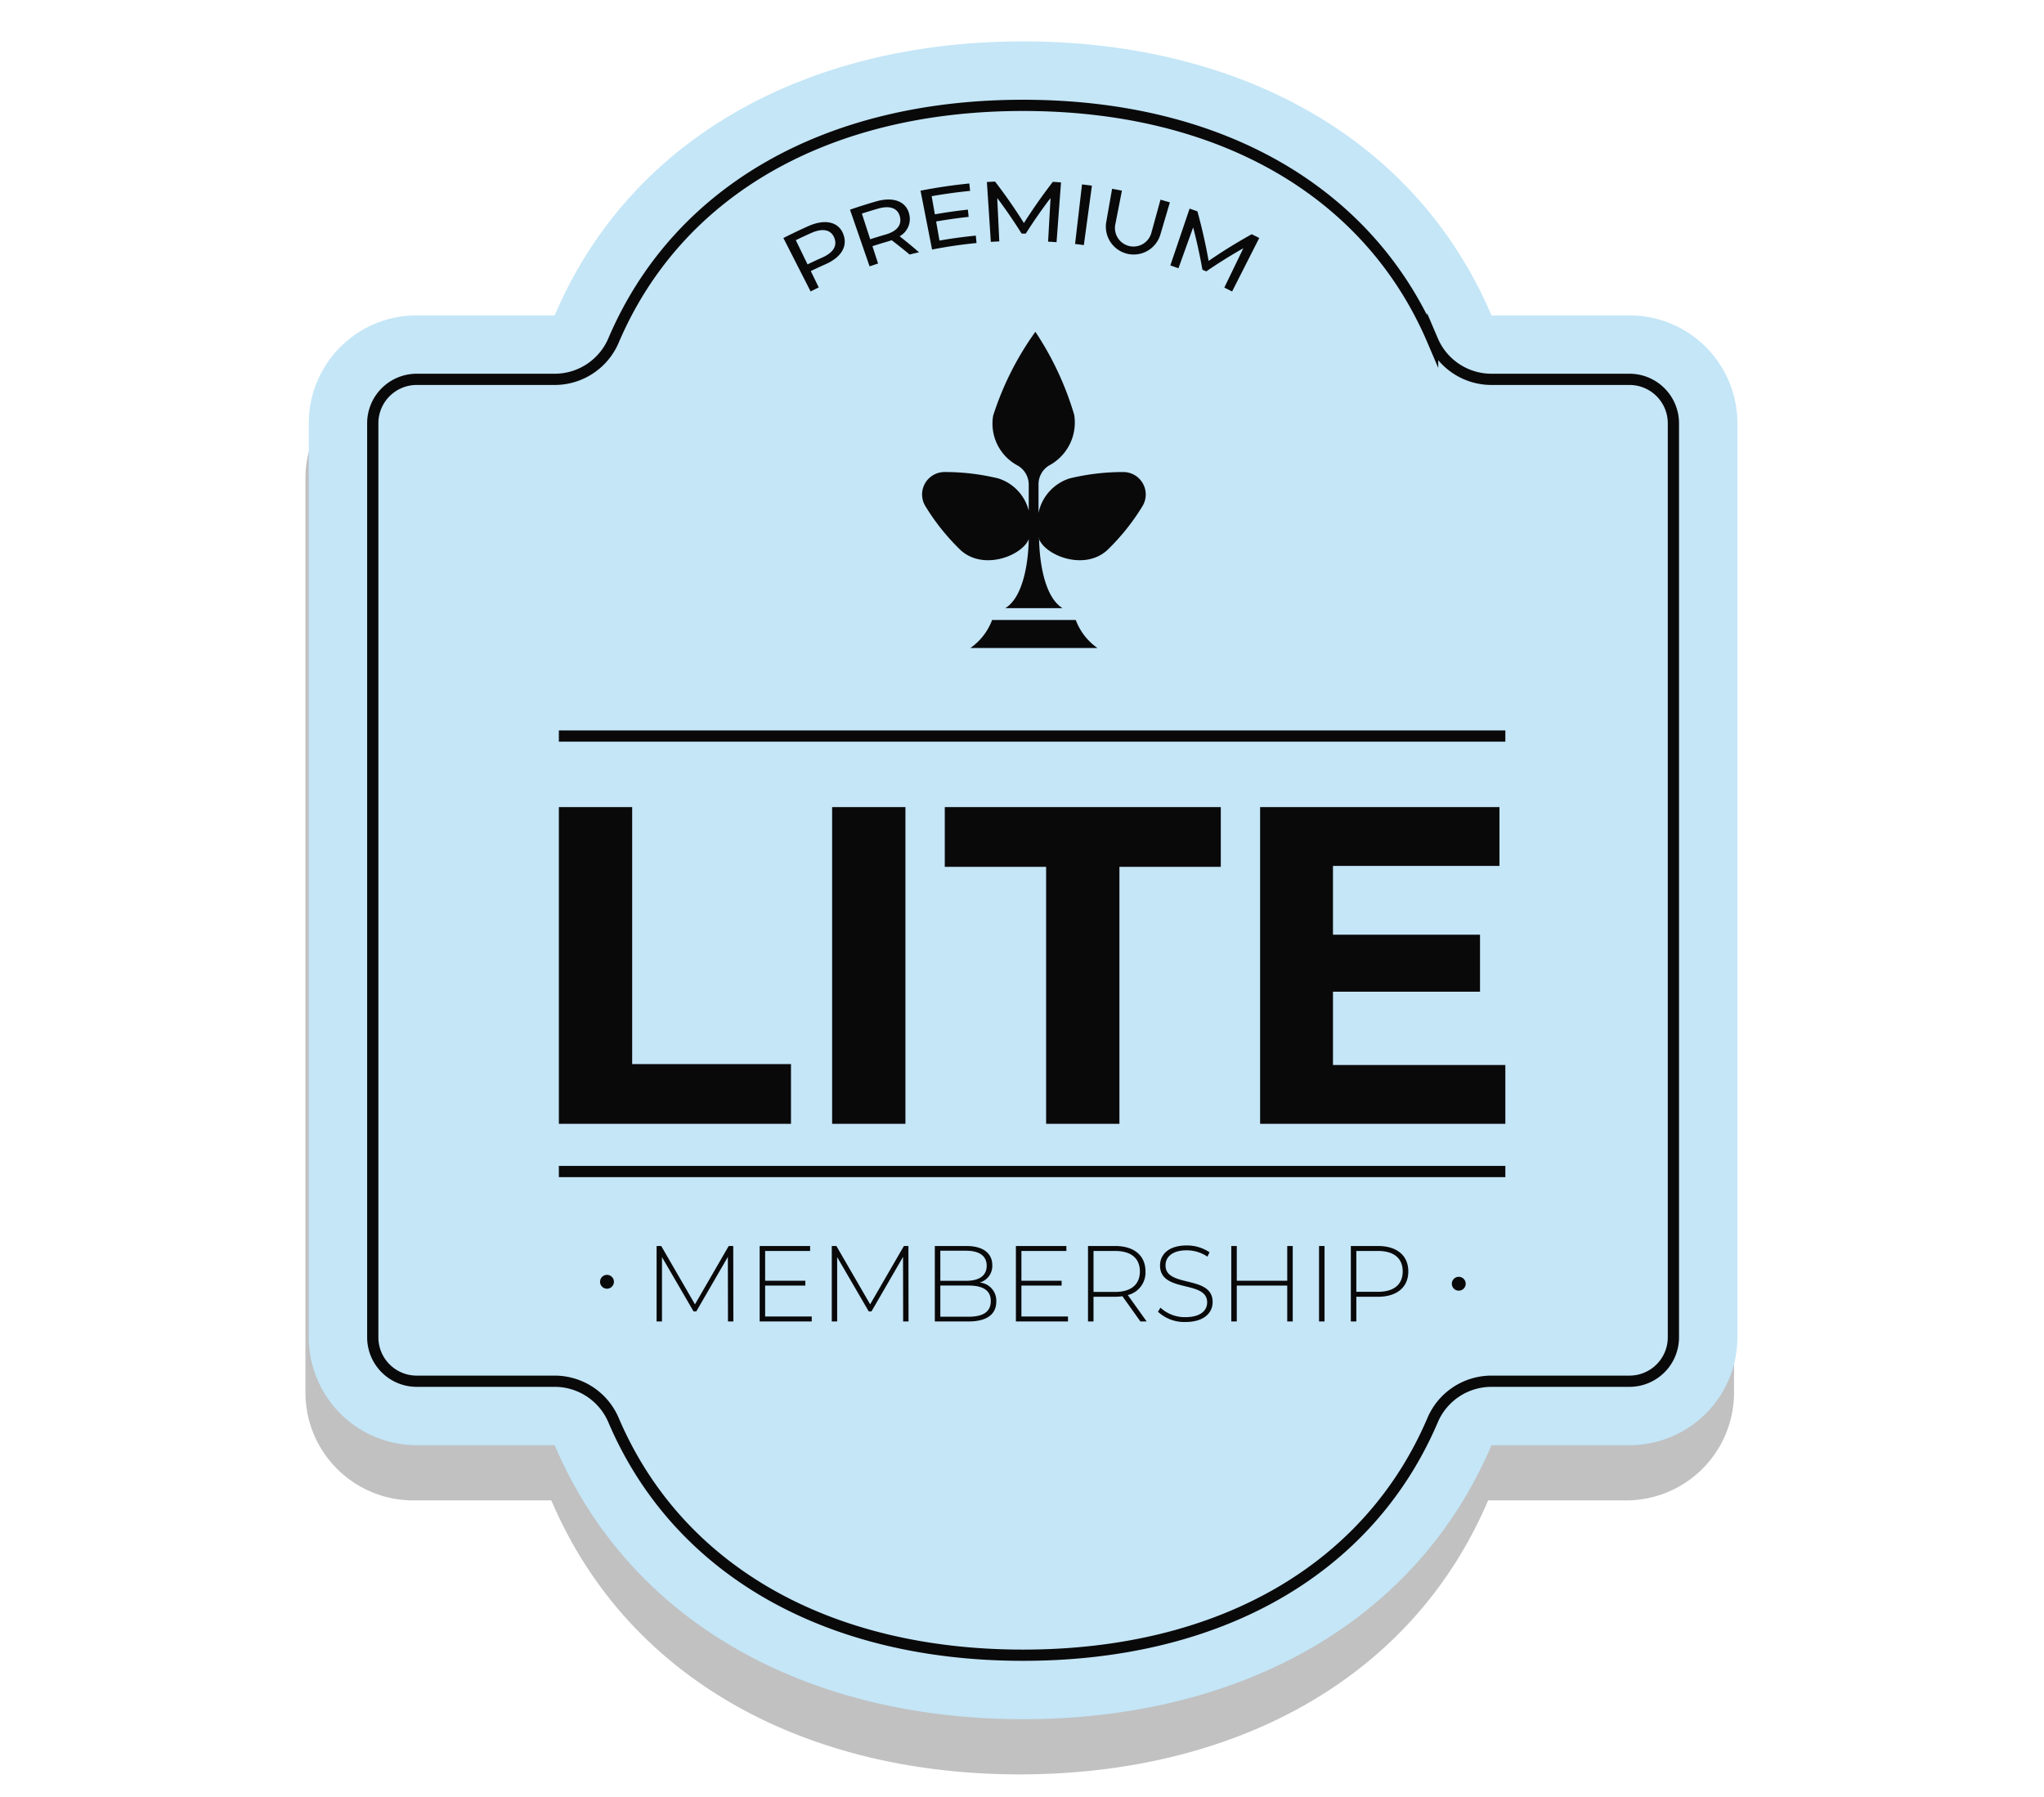
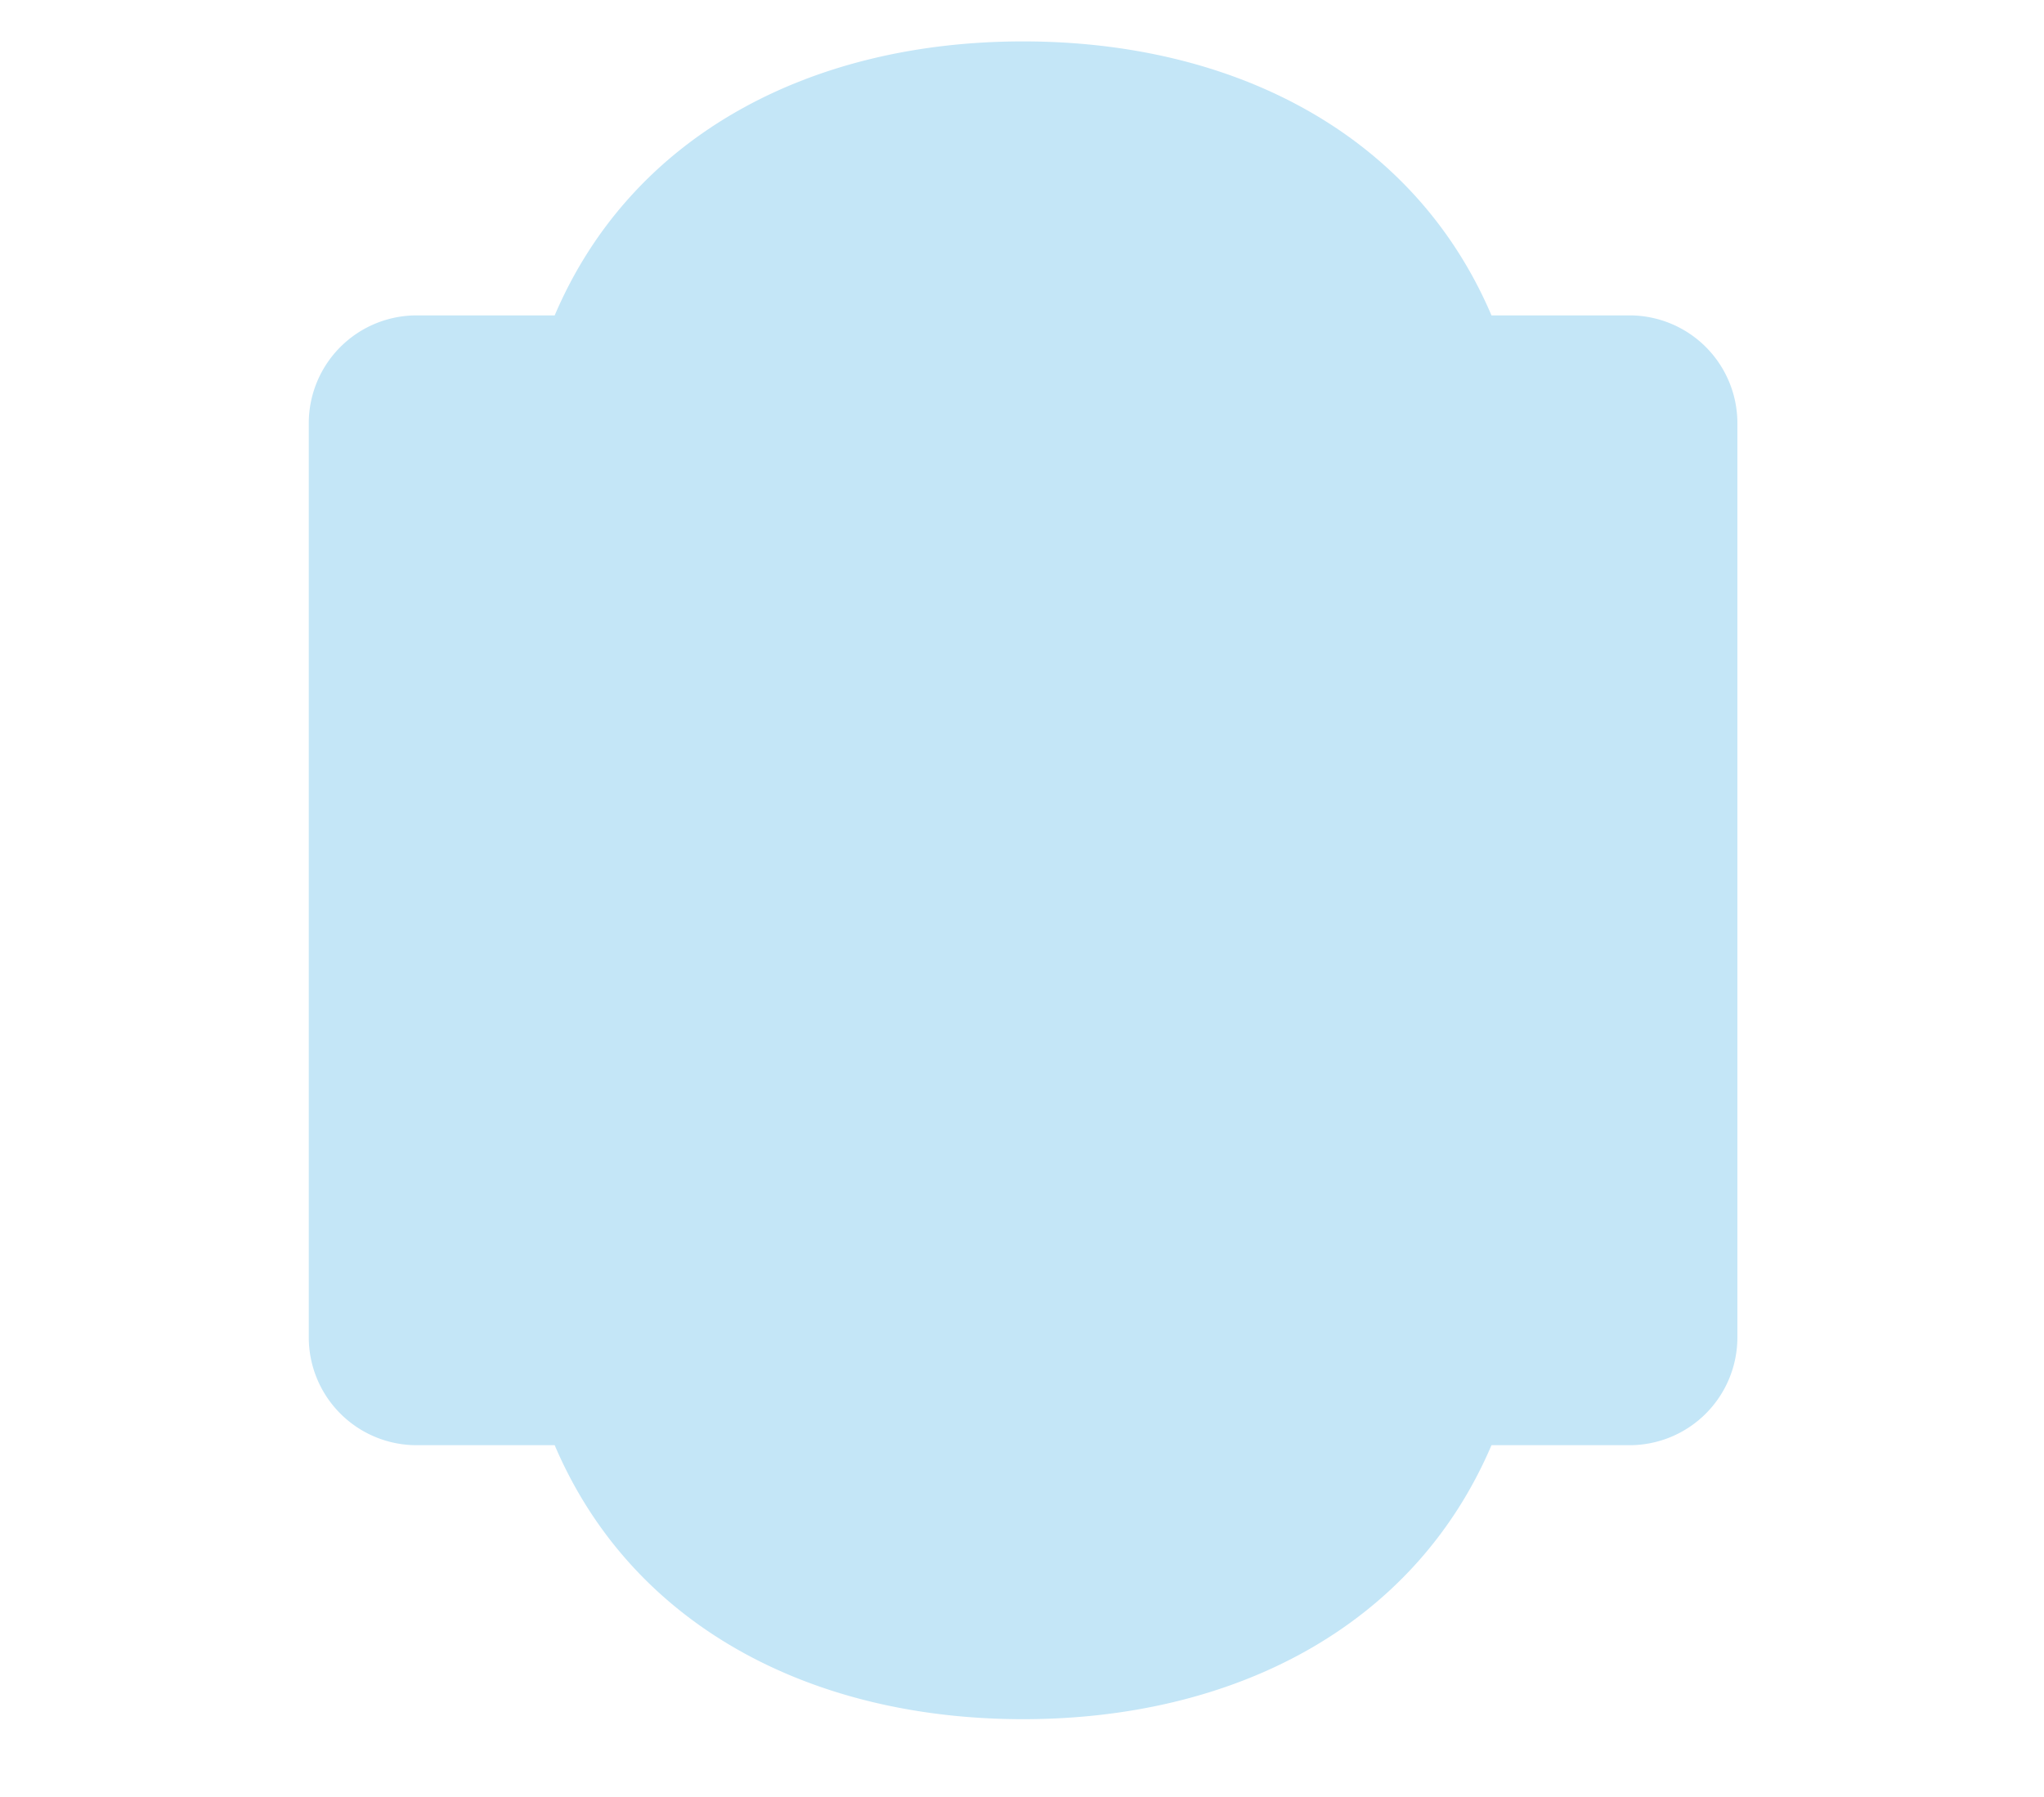
<svg xmlns="http://www.w3.org/2000/svg" viewBox="0 0 182 160">
  <defs />
  <defs>
    <filter id="a" width="132" height="154" x="25" y="6" color-interpolation-filters="sRGB" filterUnits="userSpaceOnUse">
      <feFlood flood-color="#fff" result="bg" />
      <feBlend in="SourceGraphic" in2="bg" />
    </filter>
  </defs>
  <g style="isolation:isolate">
-     <path fill="none" d="M0 0h182v160H0z" />
+     <path fill="none" d="M0 0v160H0z" />
    <g mask="url(#b)" opacity=".34">
-       <path fill="#48484b" d="M144.796 32.999h-12.292c-6.91-16.202-22.98-24.397-41.706-24.397S56 16.797 49.09 32.999H36.799a9.604 9.604 0 00-9.604 9.604v81.396a9.604 9.604 0 009.604 9.604h12.292C56 149.805 72.071 158 90.798 158s34.797-8.195 41.706-24.397h12.292a9.604 9.604 0 009.604-9.604V42.603a9.604 9.604 0 00-9.604-9.604z" />
-     </g>
+       </g>
    <path fill="#c4e6f7" d="M145.095 28.084h-12.292c-6.91-16.202-22.98-24.397-41.706-24.397S56.299 11.882 49.39 28.084H37.098a9.604 9.604 0 00-9.604 9.604v81.396a9.604 9.604 0 009.604 9.604H49.39c6.91 16.202 22.98 24.397 41.707 24.397s34.797-8.196 41.706-24.397h12.292a9.604 9.604 0 009.604-9.604V37.688a9.604 9.604 0 00-9.604-9.604z" />
-     <path fill="none" stroke="#0a090a" stroke-miterlimit="10" d="M91.097 147.389c-17.502 0-30.794-7.631-36.468-20.936a5.697 5.697 0 00-5.24-3.461H37.099a3.912 3.912 0 01-3.908-3.908V37.688a3.913 3.913 0 013.908-3.909H49.39a5.697 5.697 0 005.24-3.462C60.302 17.013 73.594 9.382 91.095 9.382s30.795 7.631 36.468 20.935a5.696 5.696 0 005.24 3.462h12.292a3.913 3.913 0 013.907 3.91v81.395a3.912 3.912 0 01-3.907 3.908h-12.293a5.696 5.696 0 00-5.239 3.461c-5.673 13.305-18.965 20.936-36.467 20.936z" />
-     <path fill="#0a090a" d="M75.095 20.865c.403 1.091-.208 2.053-1.589 2.664q-.66.293-1.311.61l.706 1.455q-.363.176-.723.36l-2.424-4.759q1.11-.565 2.241-1.068c1.518-.67 2.7-.346 3.1.738zm-.807.314c-.28-.707-.999-.9-2.048-.435q-.695.31-1.38.642l1.045 2.156q.65-.316 1.309-.609c.988-.438 1.355-1.042 1.074-1.754zM80.992 22.664q-.778-.652-1.598-1.275c-.11.038-.226.08-.345.113q-.685.198-1.366.419l.502 1.545q-.378.123-.755.253l-1.745-5.047q1.16-.401 2.335-.74c1.577-.45 2.694.033 2.943 1.162a1.751 1.751 0 01-.86 1.945q.89.696 1.727 1.426-.42.095-.838.199zm-.863-3.37c-.18-.739-.86-1.029-1.95-.716q-.721.208-1.437.44l.742 2.286q.678-.22 1.362-.417c1.026-.295 1.464-.85 1.283-1.594zM86.888 20.98l.064.66q-1.99.194-3.96.58l-1.027-5.241q2.161-.424 4.347-.641l.066.66q-1.717.17-3.422.471l.285 1.615q1.464-.258 2.939-.417l.07.645q-1.453.157-2.896.41l.3 1.7q1.61-.284 3.234-.441zM93.324 21.517l.216-3.885q-1.18 1.556-2.205 3.17l-.368-.002q-1.009-1.61-2.172-3.169l.184 3.864q-.377.018-.754.043l-.351-5.329q.363-.024.727-.042 1.389 1.81 2.57 3.695 1.186-1.87 2.575-3.67.364.022.728.05l-.397 5.326q-.376-.03-.753-.051zM96.343 16.421q.442.052.882.111l-.718 5.292q-.39-.053-.781-.098l.617-5.305zM98.496 19.802l.525-2.99q.438.077.876.163l-.577 2.95a1.65 1.65 0 103.213.755l.798-2.899q.418.116.836.239l-.86 2.912a2.478 2.478 0 01-4.811-1.13zM109.015 25.608l1.693-3.503q-1.713.97-3.297 2.06-.172-.074-.345-.146-.332-1.881-.826-3.772l-1.309 3.64q-.36-.13-.722-.252l1.714-5.058q.35.118.697.243.608 2.209.998 4.413 1.833-1.264 3.837-2.376.336.164.67.334l-2.417 4.763q-.345-.177-.693-.346z" />
-     <path fill="none" stroke="#0a090a" stroke-miterlimit="10" d="M49.762 65.542h84.276M49.762 104.319h84.276" />
-     <path fill="#0a090a" d="M49.762 71.869h6.527v22.883H70.43v5.318H49.762zM74.094 71.869h6.526v28.201h-6.526zM93.148 77.186h-9.024V71.87H108.7v5.317h-9.025v22.884h-6.527zM134.038 94.833v5.237h-21.836V71.869h21.313v5.237h-14.826v6.124h13.093v5.076H118.69v6.527zM99.995 42.033a20.18 20.18 0 00-4.755.567 4.099 4.099 0 00-2.769 3.062V43.14a1.956 1.956 0 01.954-1.698 4.331 4.331 0 002.222-4.509 27.293 27.293 0 00-3.456-7.389 26.758 26.758 0 00-3.76 7.47 4.228 4.228 0 002.197 4.448 1.961 1.961 0 01.972 1.709v2.3a4.048 4.048 0 00-2.716-2.871 20.18 20.18 0 00-4.756-.568 1.998 1.998 0 00-1.711 3.071 19.598 19.598 0 003.125 3.892c1.96 1.77 5.194.587 5.979-.816a1.903 1.903 0 00.079-.176s.026 4.846-2.084 6.149h5.092c-2.11-1.303-2.084-6.149-2.084-6.149l-.053-.031v-.09a1.906 1.906 0 00.132.297c.785 1.403 4.018 2.587 5.979.816a19.598 19.598 0 003.125-3.892 1.998 1.998 0 00-1.712-3.07zM95.787 55.207h-7.45a5.305 5.305 0 01-1.93 2.492h11.31a5.303 5.303 0 01-1.93-2.492zM64.819 117.67l-.01-5.75-2.812 4.858h-.24l-2.813-4.839v5.731h-.48v-6.72h.413l3.004 5.194 3.005-5.194h.403l.01 6.72zM72.277 117.228v.442H67.64v-6.72h4.494v.442H68.13v2.65h3.58v.432h-3.58v2.755zM80.417 117.67l-.01-5.75-2.812 4.858h-.24l-2.813-4.839v5.731h-.48v-6.72h.412l3.005 5.194 3.005-5.194h.403l.01 6.72zM88.71 115.894c0 1.132-.825 1.776-2.477 1.776h-2.995v-6.72h2.803c1.44 0 2.314.605 2.314 1.718a1.532 1.532 0 01-1.123 1.536 1.617 1.617 0 011.478 1.69zm-4.982-4.522v2.678h2.294c1.162 0 1.834-.45 1.834-1.343 0-.884-.672-1.335-1.834-1.335zm4.493 4.483c0-.96-.701-1.382-1.988-1.382h-2.505v2.775h2.505c1.287 0 1.987-.423 1.987-1.393zM95.094 117.228v.442h-4.637v-6.72h4.493v.442h-4.003v2.65h3.58v.432h-3.58v2.755zM101.544 117.67l-1.604-2.247a4.717 4.717 0 01-.653.048h-1.92v2.199h-.49v-6.72h2.41c1.69 0 2.708.845 2.708 2.266a2.062 2.062 0 01-1.575 2.102l1.68 2.352zm-2.256-2.63c1.44 0 2.208-.672 2.208-1.824 0-1.162-.768-1.824-2.208-1.824h-1.92v3.647zM103.108 116.806l.22-.365a3.191 3.191 0 002.218.845c1.344 0 1.94-.586 1.94-1.316 0-2.016-4.195-.806-4.195-3.283 0-.95.73-1.785 2.38-1.785a3.604 3.604 0 012.026.605l-.183.393a3.318 3.318 0 00-1.843-.566c-1.306 0-1.891.605-1.891 1.344 0 2.016 4.195.825 4.195 3.263 0 .951-.759 1.777-2.42 1.777a3.443 3.443 0 01-2.447-.912zM115.107 110.95v6.72h-.49v-3.197h-4.492v3.197h-.49v-6.72h.49v3.092h4.492v-3.092zM117.448 110.95h.49v6.72h-.49zM125.397 113.215c0 1.411-1.017 2.256-2.707 2.256h-1.92v2.199h-.49v-6.72h2.41c1.69 0 2.707.845 2.707 2.265zm-.499 0c0-1.161-.768-1.823-2.208-1.823h-1.92v3.638h1.92c1.44 0 2.208-.662 2.208-1.815zM54.664 114.136a.617.617 0 11-.616-.616.617.617 0 01.616.616zM130.507 114.31a.617.617 0 11-.616-.617.617.617 0 01.616.617z" />
  </g>
</svg>